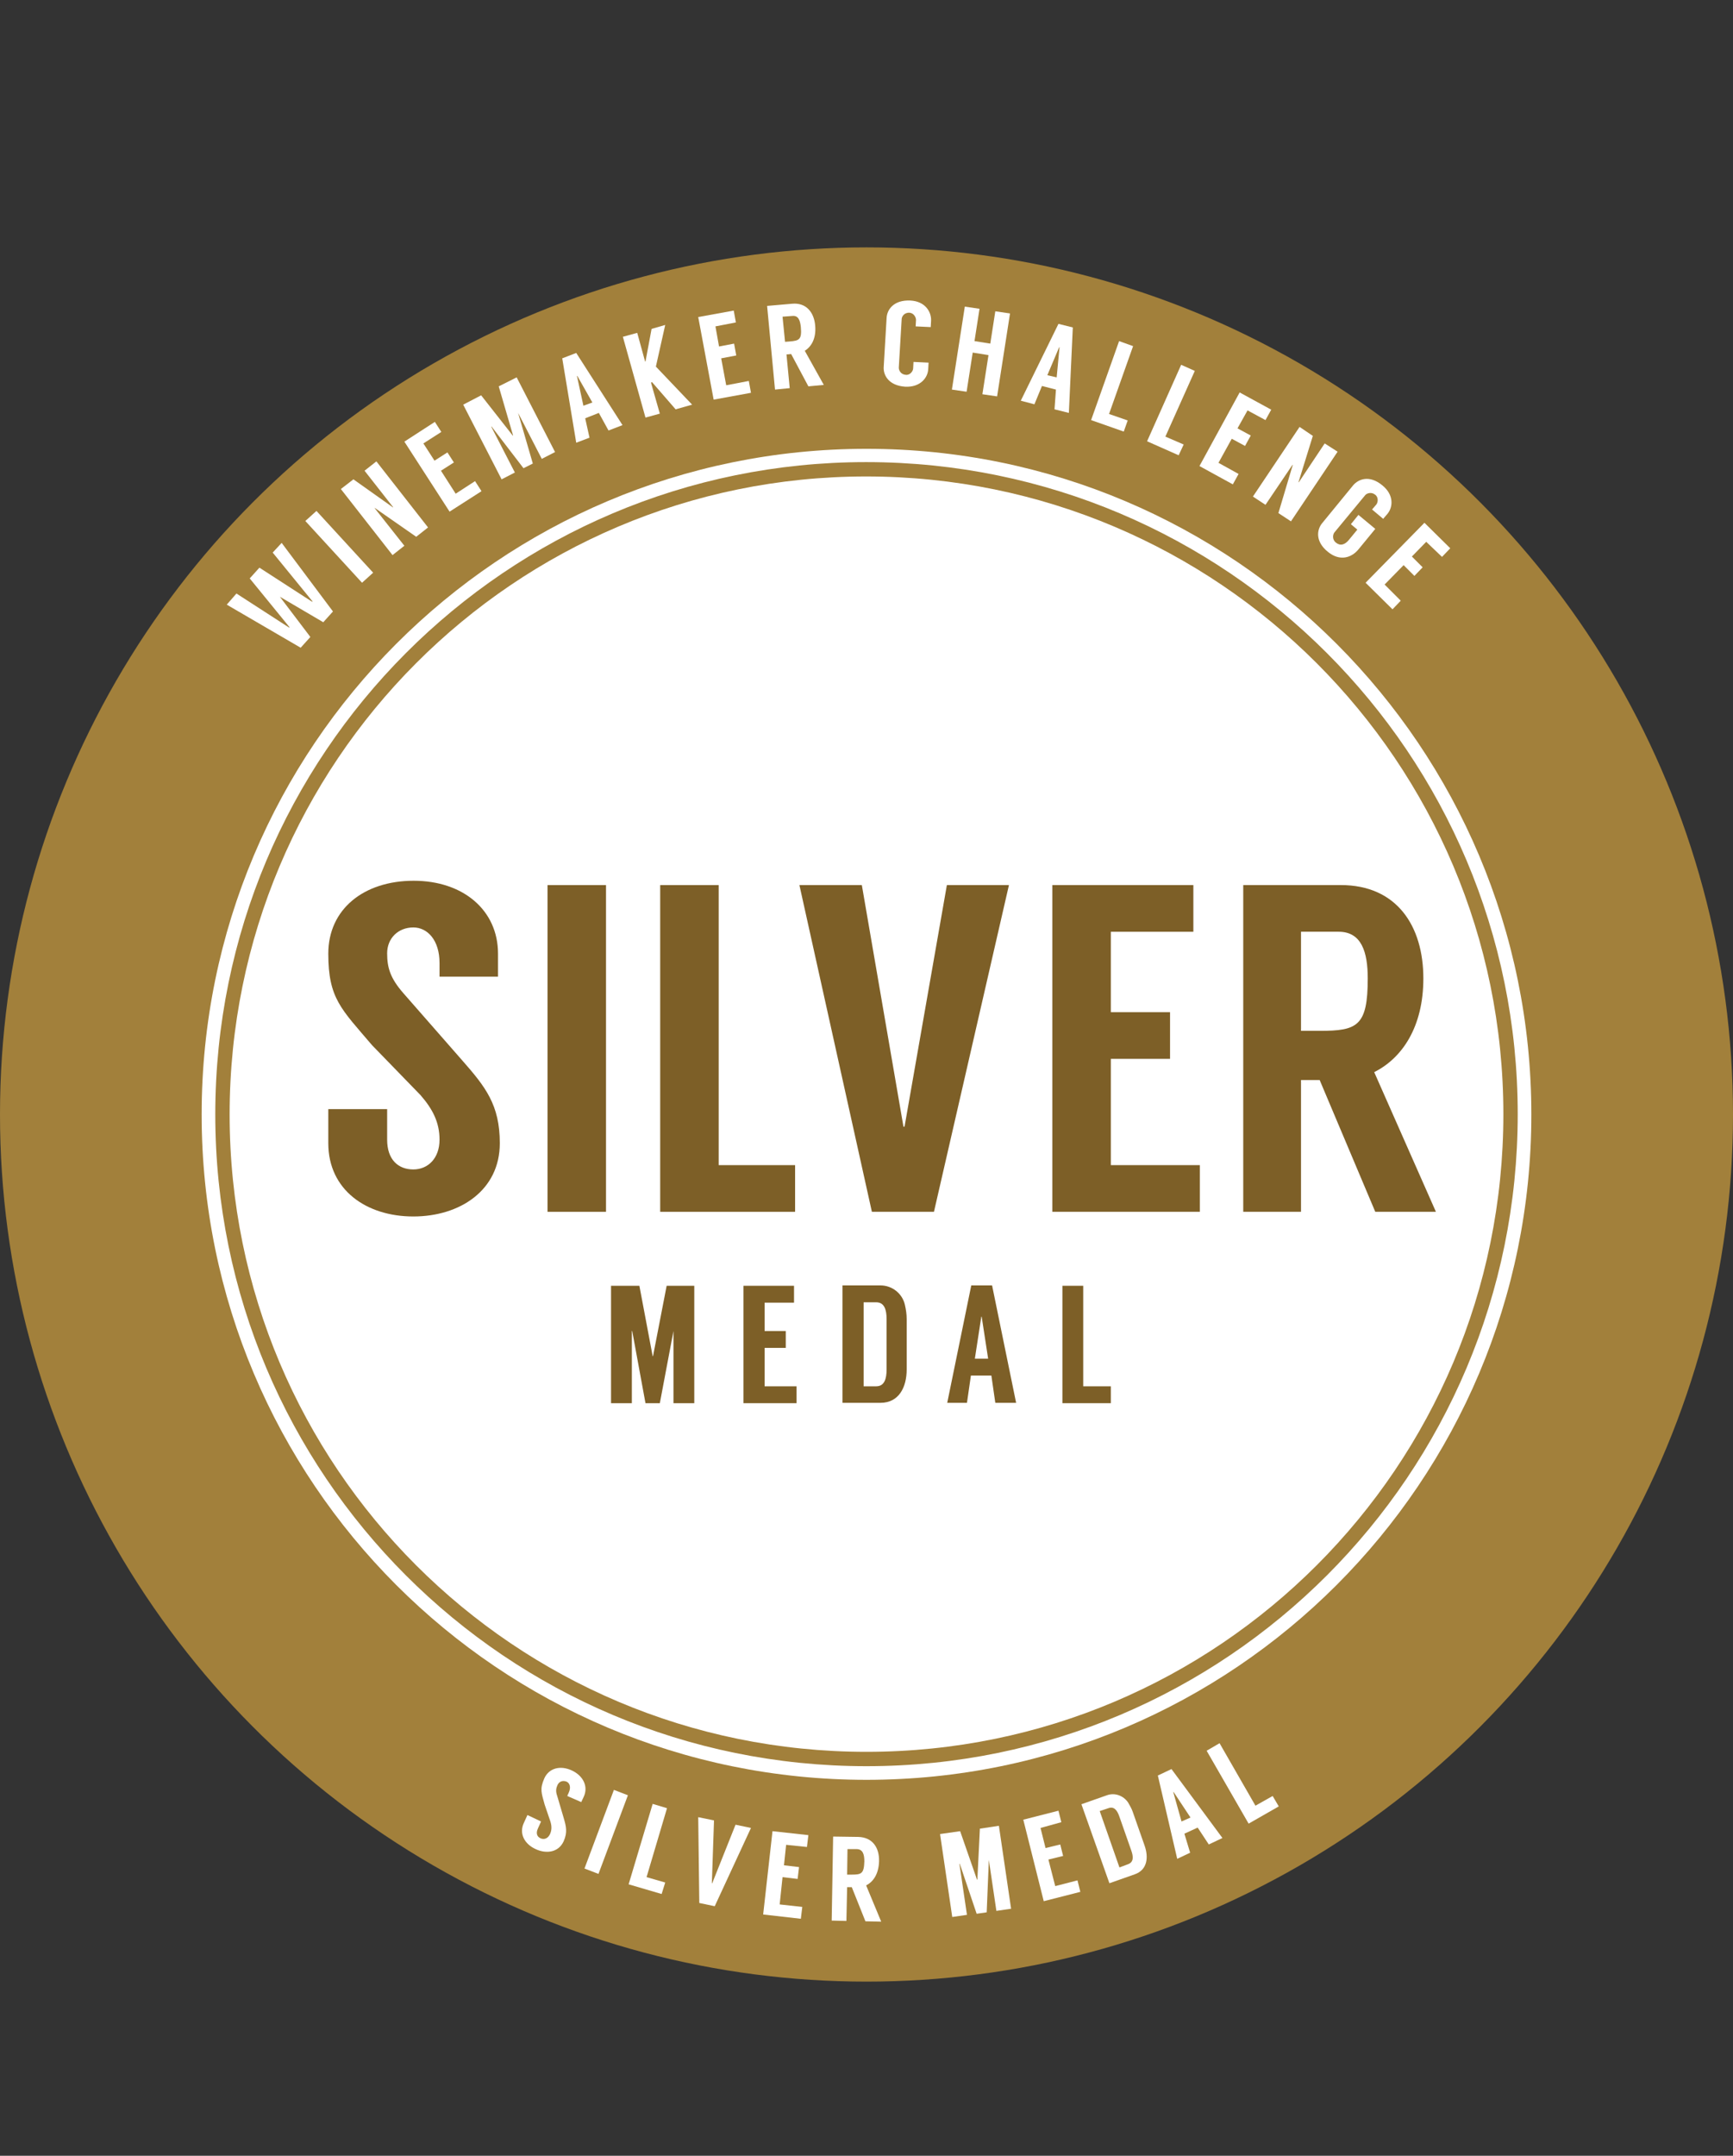
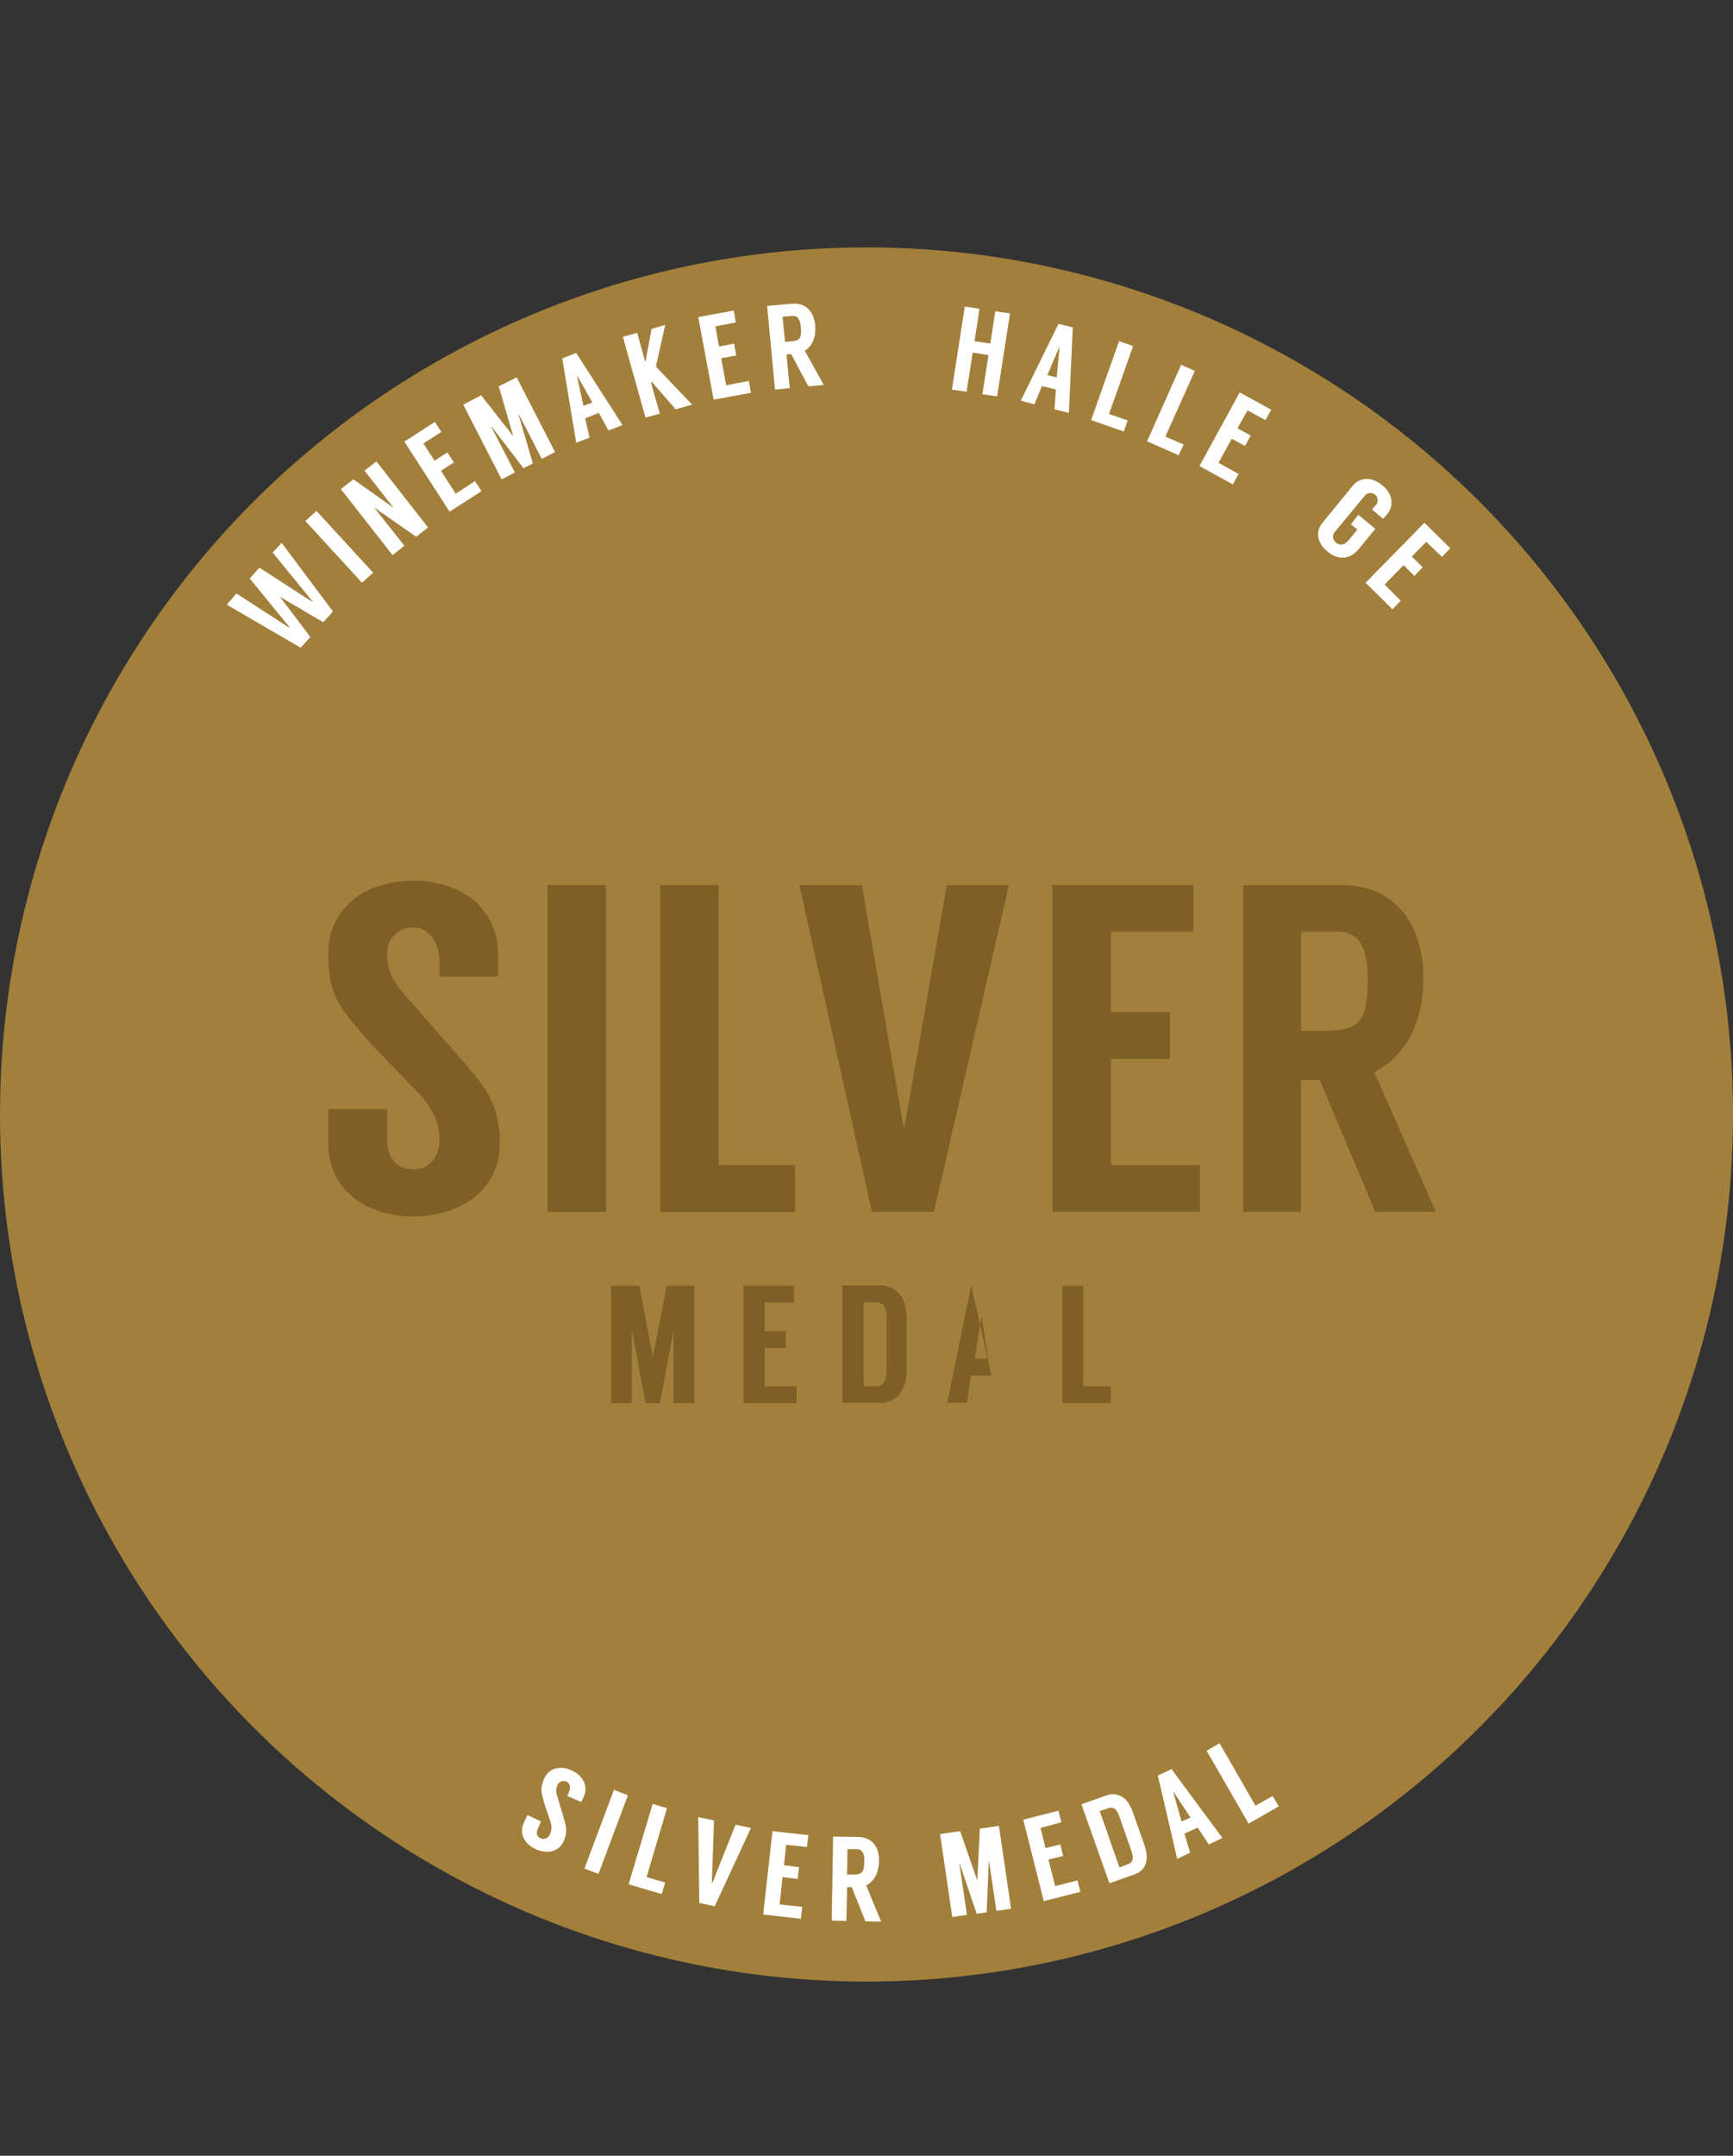
<svg xmlns="http://www.w3.org/2000/svg" version="1.1" id="a" x="0px" y="0px" viewBox="0 0 483 600.4" style="enable-background:new 0 0 483 600.4;" xml:space="preserve">
  <rect x="0" y="0" width="483" height="600.4" fill="#333333" stroke="none" />
  <style type="text/css">
	.st0{fill:#A2803B;}
	.st1{fill:#FFFFFF;}
	.st2{enable-background:new    ;}
	.st3{fill:none;stroke:#A2803B;stroke-width:4;stroke-miterlimit:10;}
	.st4{fill:#7D5F27;}
</style>
  <circle class="st0" cx="241.5" cy="310.4" r="241.5" />
-   <path class="st1" d="M241.5,495.7c102.4,0,185.3-83,185.3-185.3S343.9,125,241.5,125S56.2,208,56.2,310.4S139.1,495.7,241.5,495.7  L241.5,495.7z" />
  <g>
    <g class="st2">
      <path class="st1" d="M78.5,151.2l14.3,19.1l-2.7,3L78,166.2l8.5,11.2l-2.7,3l-20.6-12l2.7-3.1l14.7,9.5l0.1-0.1l-11.1-13.6l2.7-3    l14.7,9.5l0.1-0.1l-11.1-13.6L78.5,151.2z" />
    </g>
    <g class="st2">
      <path class="st1" d="M104,159.5l-3.1,2.8l-15.8-17.2l3.1-2.8L104,159.5z" />
    </g>
    <g class="st2">
      <path class="st1" d="M104.9,128.5l14.4,18.4l-3.3,2.6l-11.5-8l-0.1,0l8.3,10.5l-3.3,2.6l-14.4-18.4l3.5-2.7l11,7.8l0.1,0l-8-10.2    L104.9,128.5z" />
    </g>
    <g class="st2">
      <path class="st1" d="M118,123.5l3.1,4.8l3.6-2.3l1.8,2.8l-3.6,2.3l4.1,6.4l5.4-3.5l1.8,2.8l-8.9,5.7L112.7,123l8.5-5.5l1.8,2.8    L118,123.5z" />
    </g>
    <g class="st2">
      <path class="st1" d="M144,105.1l10.7,20.8l-3.7,1.9l-6.6-12.8l4.1,14.1l-2.6,1.3l-8.9-11.6l-0.1,0l6.6,12.8l-3.7,1.9l-10.7-20.8    l5-2.6l8.8,11.2l0.1,0l-4-13.7L144,105.1z" />
    </g>
    <g class="st2">
      <path class="st1" d="M166.9,115l-3.8,1.5l1.2,5.4l-3.7,1.4l-3.9-23.5l3.9-1.5l12.9,20.1l-3.9,1.5L166.9,115z M165.1,112.1    l-4.2-7.4l-0.1,0l1.8,8.3L165.1,112.1z" />
    </g>
    <g class="st2">
      <path class="st1" d="M181.7,106.4l-0.2,0.1l0,0.3l2.4,8.4l-4,1.1l-6.3-22.5l4-1.1l2.2,8l0.1,0l1.7-9.1l3.8-1.1l-2.6,11.6    l10.1,10.6l-4.6,1.3L181.7,106.4z" />
    </g>
    <g class="st2">
      <path class="st1" d="M199.4,90.9l1,5.6l4.2-0.8l0.6,3.3l-4.2,0.8l1.4,7.5l6.3-1.2l0.6,3.3l-10.4,1.9l-4.3-23l9.9-1.8l0.6,3.3    L199.4,90.9z" />
    </g>
    <g class="st2">
      <path class="st1" d="M225.3,107.6l-4.8-9c-0.6,0.1-1.2,0.1-1.3,0.1l0.9,9.4l-4.1,0.4l-2.2-23.3l6.9-0.6c4-0.4,6.2,2.4,6.5,6.1    c0.3,3.5-1,5.8-2.9,7l5.3,9.5L225.3,107.6z M218.8,95.2l1.3-0.1c2.7-0.2,3.4-0.6,3.1-4c-0.2-1.9-0.7-3.3-2.4-3.1l-2.7,0.2    L218.8,95.2z" />
    </g>
    <g class="st2">
-       <path class="st1" d="M255.2,90.9l0.1-1.8c0-0.7-0.6-1.9-1.8-2c-1.5-0.1-2.2,1.1-2.2,1.8l-0.8,13.5c0,0.7,0.5,1.9,2,2    c1.2,0.1,2-1.1,2-1.8l0.1-1.8l4.2,0.2l-0.1,1.8c-0.1,2.4-2.2,5.1-6.4,4.9c-4.6-0.3-6.2-3.2-6-5.6l0.8-13.5c0.1-2.4,2-5.1,6.6-4.9    c4.2,0.2,5.9,3.2,5.8,5.6l-0.1,1.8L255.2,90.9z" />
-     </g>
+       </g>
    <g class="st2">
      <path class="st1" d="M281.5,87.3l-3.6,23.1l-4.1-0.6l1.7-10.9l-4.4-0.7l-1.7,10.9l-4.1-0.6l3.6-23.1l4.1,0.6l-1.4,9l4.4,0.7l1.4-9    L281.5,87.3z" />
    </g>
    <g class="st2">
      <path class="st1" d="M294.3,108.5l-3.9-1l-2.1,5.1l-3.8-1l10.5-21.4l4,1l-1.1,23.8l-4-1L294.3,108.5z M294.5,105.1l0.8-8.4l-0.1,0    l-3.3,7.8L294.5,105.1z" />
    </g>
    <g class="st2">
      <path class="st1" d="M314.3,117.1l-1.1,3.1l-9.1-3.2l7.8-22l3.9,1.4l-6.7,18.9L314.3,117.1z" />
    </g>
    <g class="st2">
      <path class="st1" d="M329.9,123.8l-1.4,3l-8.8-3.9l9.5-21.3l3.8,1.7l-8.2,18.3L329.9,123.8z" />
    </g>
    <g class="st2">
      <path class="st1" d="M347.7,114.3l-2.8,5l3.7,2l-1.6,2.9l-3.7-2l-3.7,6.7l5.6,3.1l-1.6,2.9l-9.3-5.1l11.2-20.5l8.8,4.8l-1.6,2.9    L347.7,114.3z" />
    </g>
    <g class="st2">
-       <path class="st1" d="M372.8,125.8l-13,19.4l-3.5-2.3l4-13.4l-0.1,0l-7.5,11.1l-3.5-2.3l13-19.4l3.7,2.5l-4,12.9l0.1,0l7.2-10.8    L372.8,125.8z" />
-     </g>
+       </g>
    <g class="st2">
      <path class="st1" d="M382.4,141.9l1.2-1.4c0.4-0.5,0.7-1.9-0.3-2.7c-1.1-0.9-2.4-0.4-2.8,0.1l-8.6,10.4c-0.4,0.5-0.7,1.9,0.4,2.8    c1.2,1,2.5,0.7,3.7-0.8l2.3-2.8l-1.8-1.5l2.1-2.6l4.7,3.9l-4.6,5.6c-2,2.5-5.3,3.5-8.6,0.8c-3.6-2.9-3.1-6.2-1.6-8l8.6-10.5    c1.5-1.8,4.6-3,8.2,0c3.3,2.7,2.9,6.1,1.4,7.9l-1.2,1.4L382.4,141.9z" />
    </g>
    <g class="st2">
      <path class="st1" d="M397.5,150.9l-4,4.1l3,3l-2.3,2.4l-3-3l-5.3,5.4l4.5,4.5l-2.3,2.4l-7.5-7.4l16.4-16.7l7.2,7.1l-2.3,2.4    L397.5,150.9z" />
    </g>
  </g>
  <g>
    <g class="st2">
      <path class="st1" d="M158.1,500.2l0.4-0.9c0.7-1.5,0.3-2.7-0.6-3.1c-1-0.4-2-0.1-2.5,0.9c-0.4,0.9-0.6,1.7-0.1,3.1l1.8,6.1    c0.7,2.4,1.1,4,0,6.5c-1.4,3.1-4.8,3.6-7.8,2.2c-3.1-1.4-4.7-4.3-3.3-7.3l1-2.2l3.8,1.8l-0.9,2c-0.6,1.3-0.2,2.3,0.8,2.7    c0.9,0.4,2,0.1,2.6-1.2c0.5-1.1,0.5-2.2,0.1-3.5l-1.6-4.7c-0.9-3.3-1.4-4.3-0.1-7.3c1.3-2.9,4.5-3.7,7.7-2.2    c3.2,1.5,4.6,4.5,3.3,7.3l-0.7,1.5L158.1,500.2z" />
    </g>
    <g class="st2">
      <path class="st1" d="M166.8,521.9l-3.9-1.5l8.2-21.9l3.9,1.5L166.8,521.9z" />
    </g>
    <g class="st2">
      <path class="st1" d="M185.4,524.3l-1,3.2l-9.2-2.7l6.7-22.4l4,1.2l-5.7,19.2L185.4,524.3z" />
    </g>
    <g class="st2">
      <path class="st1" d="M199.2,530.9l-4.3-0.9l-0.3-23.9l4.4,0.9l-0.6,17.5l0.1,0l6.5-16.3l4.3,0.9L199.2,530.9z" />
    </g>
    <g class="st2">
      <path class="st1" d="M219.1,513.8l-0.6,5.7l4.2,0.5l-0.4,3.3l-4.2-0.5l-0.8,7.6l6.3,0.7l-0.4,3.3l-10.5-1.2l2.6-23.2l10,1.1    l-0.4,3.3L219.1,513.8z" />
    </g>
    <g class="st2">
      <path class="st1" d="M241.2,535.1l-3.8-9.5c-0.6,0-1.2,0-1.3,0l-0.2,9.4l-4.1-0.1l0.4-23.4l7,0.1c4,0.1,5.9,3,5.8,6.8    c-0.1,3.5-1.6,5.7-3.6,6.7l4.2,10.1L241.2,535.1z M236.1,522.1l1.3,0c2.7,0,3.4-0.3,3.5-3.7c0-1.9-0.4-3.3-2-3.4l-2.7,0    L236.1,522.1z" />
    </g>
    <g class="st2">
      <path class="st1" d="M278.4,508.5l3.4,23.1l-4.1,0.6l-2.1-14.2l-0.6,14.6l-2.8,0.4l-4.7-13.9l-0.1,0l2.1,14.2l-4.1,0.6l-3.4-23.1    l5.6-0.8l4.7,13.5l0.1,0l0.7-14.2L278.4,508.5z" />
    </g>
    <g class="st2">
      <path class="st1" d="M290,509.1l1.4,5.6l4.1-1l0.8,3.2l-4.1,1l1.9,7.4l6.2-1.6l0.8,3.2l-10.2,2.6l-5.7-22.7l9.8-2.5l0.8,3.2    L290,509.1z" />
    </g>
    <g class="st2">
      <path class="st1" d="M315.7,504.6l3.3,9.4c1.2,3.4,0.7,6.8-2.7,8l-7.1,2.5l-7.8-22l7.1-2.5c2.2-0.8,4.6,0.1,5.9,2    C314.9,502.9,315.4,503.7,315.7,504.6z M314.4,519.2c1.6-0.6,1.5-2.1,0.9-3.8l-3.3-9.4c-0.6-1.8-1.5-3-3.1-2.4l-2.4,0.8l5.5,15.7    L314.4,519.2z" />
    </g>
    <g class="st2">
      <path class="st1" d="M333.8,509l-3.7,1.7l1.6,5.3l-3.6,1.7l-5.4-23.2l3.8-1.8l14.2,19.2l-3.8,1.8L333.8,509z M331.8,506.2    l-4.7-7.1l-0.1,0l2.3,8.2L331.8,506.2z" />
    </g>
    <g class="st2">
      <path class="st1" d="M354.7,500.2l1.7,2.9l-8.4,4.8l-11.7-20.3l3.6-2.1l10,17.4L354.7,500.2z" />
    </g>
  </g>
  <path class="st3" d="M241.5,489.9c99.2,0,179.5-80.4,179.5-179.6s-80.4-179.6-179.6-179.6S62,211.2,62,310.4  S142.3,489.9,241.5,489.9L241.5,489.9z" />
  <g class="st2">
    <path class="st4" d="M122.5,272v-3.8c0-6.4-3.4-9.9-7.3-9.9c-4.2,0-7.3,3-7.3,7.2c0,3.9,0.8,6.9,4.6,11.2l16.3,18.6   c6.5,7.4,10.5,12.4,10.5,23.1c0,13.1-11.1,20.4-24.1,20.4c-13.1,0-23.7-7.4-23.7-20.4v-9.5h16.4v8.5c0,5.6,3.1,8.3,7.3,8.3   c4,0,7.3-3,7.3-8.3c0-4.8-1.9-8.5-5.3-12.4l-13.5-13.9c-8.6-10.1-12.2-13-12.2-25.5c0-12.4,9.9-20.3,23.8-20.3   c13.8,0,23.5,8.2,23.5,20.3v6.4H122.5z" />
    <path class="st4" d="M168.9,337.5h-16.3v-91h16.3V337.5z" />
  </g>
  <g class="st2">
    <path class="st4" d="M221.6,324.5v13H184v-91h16.3v78H221.6z" />
  </g>
  <g class="st2">
    <path class="st4" d="M260.3,337.5H243l-20.2-91h17.4l11.6,67.3h0.3l11.8-67.3h17.3L260.3,337.5z" />
    <path class="st4" d="M309.6,259.5v22.4h16.5v13h-16.5v29.6h24.8v13h-41.1v-91h39.3v13H309.6z" />
    <path class="st4" d="M383.3,337.5l-15.5-36.7c-2.2,0-4.6,0-5.2,0v36.7h-16.1v-91h27.2c15.6,0,23,11.4,23,26   c0,13.5-5.9,22.2-13.7,26.1l17.2,38.9H383.3z M362.6,287.1h5.2c10.5,0,13.4-1.3,13.4-14.6c0-7.3-1.7-13-8.1-13h-10.5V287.1z" />
  </g>
  <g class="st2">
    <path class="st4" d="M193.5,358.1v32.7h-5.8v-20.1l-3.8,20.1h-4l-3.7-20.1h-0.1v20.1h-5.8v-32.7h7.9l3.7,19.6h0.1l3.8-19.6H193.5z" />
    <path class="st4" d="M213.1,362.7v8h5.9v4.7h-5.9v10.7h8.9v4.7h-14.8v-32.7h14.1v4.7H213.1z" />
  </g>
  <g class="st2">
    <path class="st4" d="M252.7,367.4v14c0,5-2.2,9.3-7.3,9.3h-10.6v-32.7h10.6c3.3,0,6.1,2.3,6.8,5.4   C252.5,364.7,252.7,366,252.7,367.4z M244.2,386.1c2.3,0,2.9-2.1,2.9-4.7v-14c0-2.6-0.6-4.7-2.9-4.7h-3.5v23.4H244.2z" />
  </g>
  <g class="st2">
-     <path class="st4" d="M276.3,383.1h-5.7l-1.1,7.6H264l6.7-32.7h5.8l6.7,32.7h-5.8L276.3,383.1z M275.4,378.4l-1.8-11.7h-0.1   l-1.8,11.7H275.4z" />
+     <path class="st4" d="M276.3,383.1h-5.7l-1.1,7.6H264l6.7-32.7h5.8h-5.8L276.3,383.1z M275.4,378.4l-1.8-11.7h-0.1   l-1.8,11.7H275.4z" />
    <path class="st4" d="M309.6,386.1v4.7h-13.5v-32.7h5.8v28H309.6z" />
  </g>
</svg>